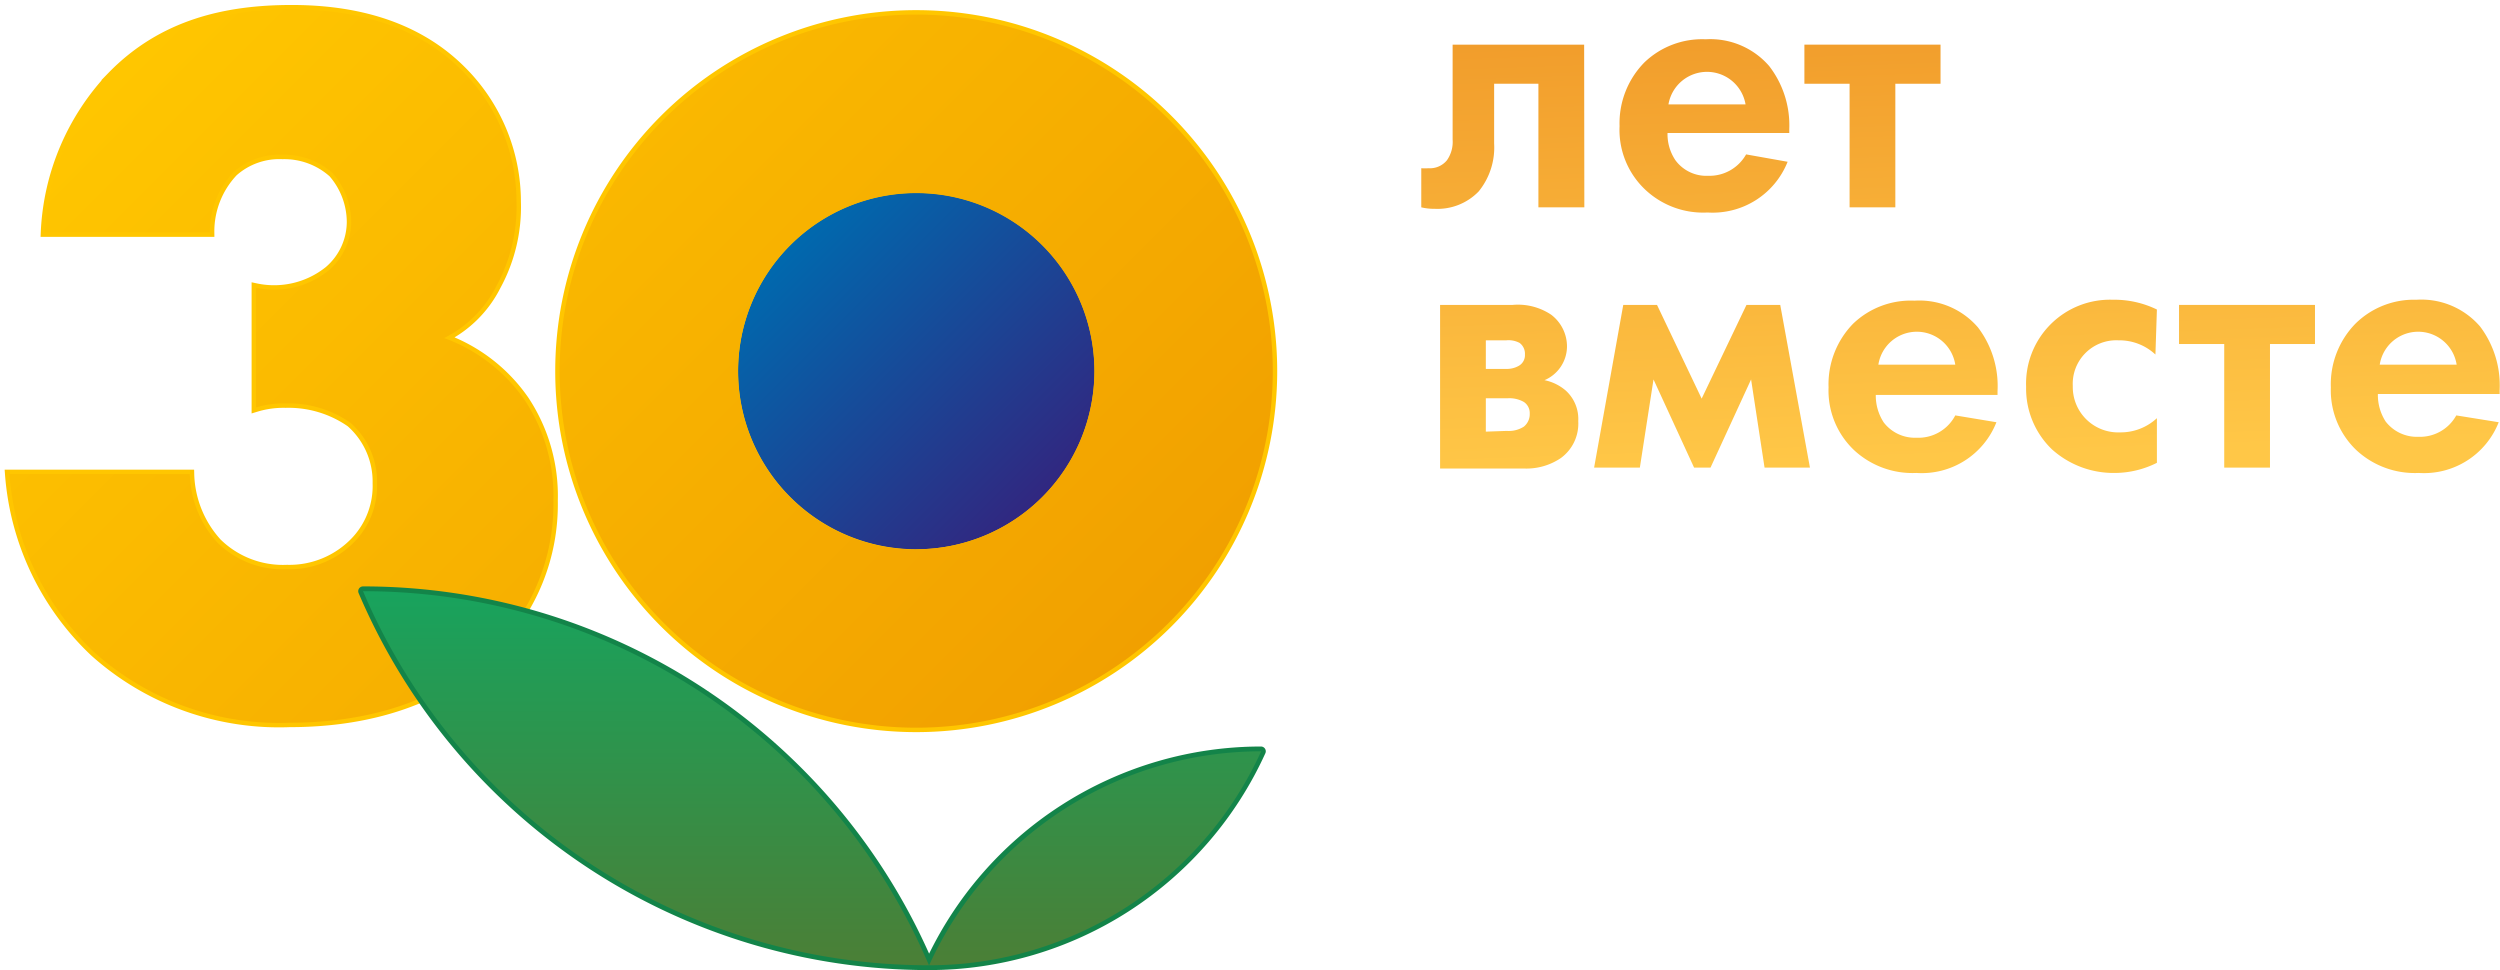
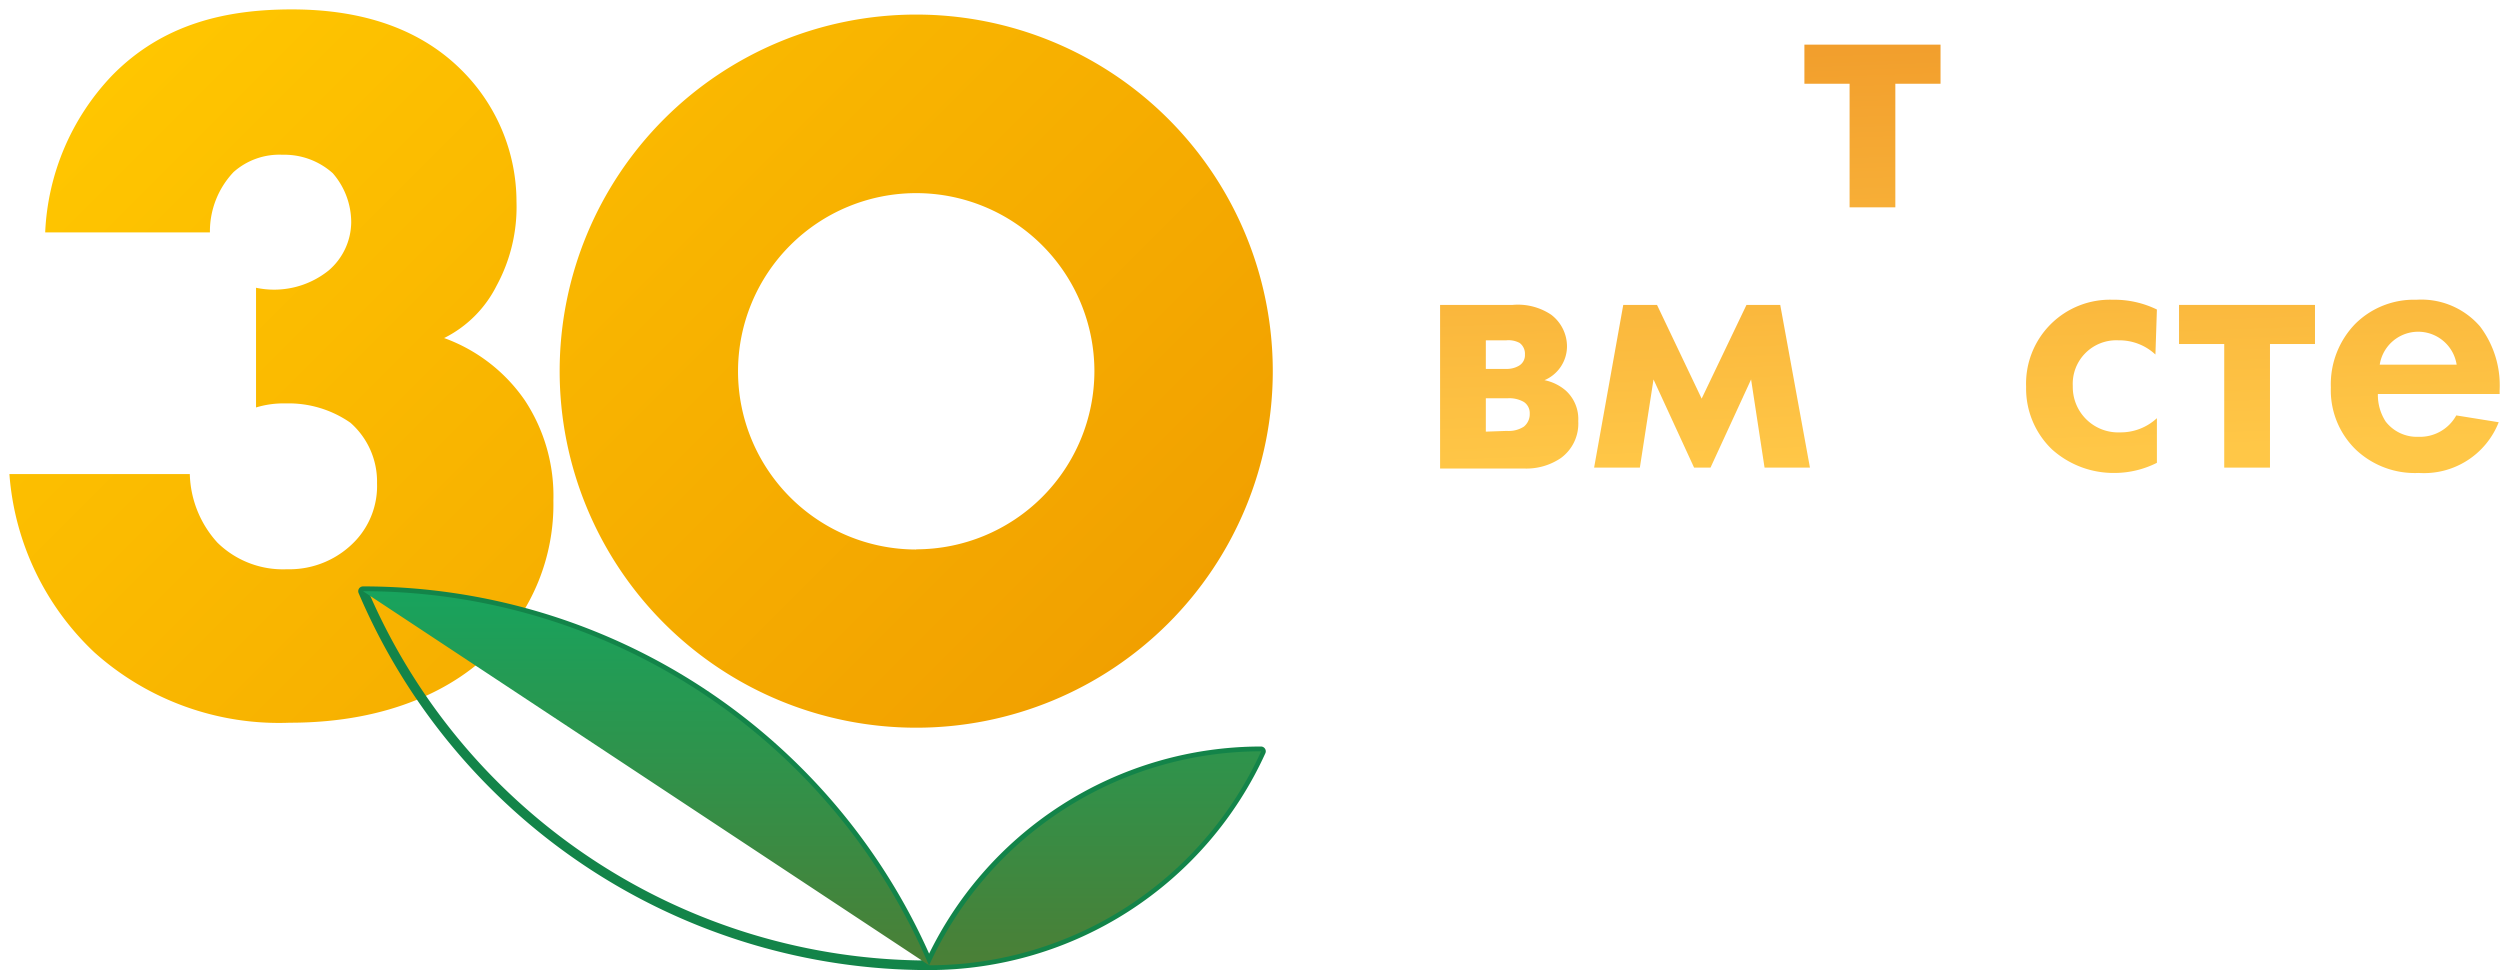
<svg xmlns="http://www.w3.org/2000/svg" xmlns:xlink="http://www.w3.org/1999/xlink" id="Слой_1" data-name="Слой 1" viewBox="0 0 135.53 52.59">
  <defs>
    <style>.cls-1,.cls-4{fill:none;}.cls-1{stroke:#ffc600;stroke-miterlimit:10;stroke-width:0.48px;}.cls-2{fill:url(#Безымянный_градиент_4);}.cls-3{fill:url(#Безымянный_градиент_2);}.cls-4{stroke:#138449;stroke-linecap:round;stroke-linejoin:round;stroke-width:0.52px;}.cls-5{fill:url(#Безымянный_градиент_3);}.cls-6{fill:url(#Безымянный_градиент_9);}.cls-7{fill:url(#Безымянный_градиент_9-2);}.cls-8{fill:url(#Безымянный_градиент_9-3);}.cls-9{fill:url(#Безымянный_градиент_9-4);}.cls-10{fill:url(#Безымянный_градиент_9-5);}.cls-11{fill:url(#Безымянный_градиент_9-6);}.cls-12{fill:url(#Безымянный_градиент_9-7);}.cls-13{fill:url(#Безымянный_градиент_9-8);}.cls-14{fill:url(#Безымянный_градиент_9-9);}</style>
    <linearGradient id="Безымянный_градиент_4" x1="56.51" y1="6148.02" x2="42.84" y2="6161.68" gradientTransform="matrix(1, 0, 0, -1, 0, 6174.97)" gradientUnits="userSpaceOnUse">
      <stop offset="0" stop-color="#312780" />
      <stop offset="1" stop-color="#0069ae" />
    </linearGradient>
    <linearGradient id="Безымянный_градиент_2" x1="11.74" y1="6176.54" x2="55.22" y2="6133.06" gradientTransform="matrix(1, 0, 0, -1, 0, 6174.97)" gradientUnits="userSpaceOnUse">
      <stop offset="0" stop-color="#ffc600" />
      <stop offset="1" stop-color="#f1a000" />
    </linearGradient>
    <linearGradient id="Безымянный_градиент_3" x1="34.19" y1="6142.92" x2="34.19" y2="6122.64" gradientTransform="matrix(1, 0, 0, -1, 0, 6174.97)" gradientUnits="userSpaceOnUse">
      <stop offset="0" stop-color="#18a35d" />
      <stop offset="1" stop-color="#4b7f36" />
    </linearGradient>
    <linearGradient id="Безымянный_градиент_9" x1="80.8" y1="-11.96" x2="82.14" y2="25.63" gradientUnits="userSpaceOnUse">
      <stop offset="0.01" stop-color="#e9841b" />
      <stop offset="1" stop-color="#ffc747" />
    </linearGradient>
    <linearGradient id="Безымянный_градиент_9-2" x1="91.7" y1="-12.35" x2="93.04" y2="25.24" xlink:href="#Безымянный_градиент_9" />
    <linearGradient id="Безымянный_градиент_9-3" x1="100.93" y1="-12.68" x2="102.28" y2="24.91" xlink:href="#Безымянный_градиент_9" />
    <linearGradient id="Безымянный_градиент_9-4" x1="80.51" y1="-11.95" x2="81.85" y2="25.64" xlink:href="#Безымянный_градиент_9" />
    <linearGradient id="Безымянный_градиент_9-5" x1="90.94" y1="-12.33" x2="92.28" y2="25.27" xlink:href="#Безымянный_градиент_9" />
    <linearGradient id="Безымянный_градиент_9-6" x1="102.5" y1="-12.74" x2="103.85" y2="24.86" xlink:href="#Безымянный_градиент_9" />
    <linearGradient id="Безымянный_градиент_9-7" x1="112.16" y1="-13.08" x2="113.5" y2="24.51" xlink:href="#Безымянный_градиент_9" />
    <linearGradient id="Безымянный_градиент_9-8" x1="120.71" y1="-13.39" x2="122.05" y2="24.21" xlink:href="#Безымянный_градиент_9" />
    <linearGradient id="Безымянный_градиент_9-9" x1="129.7" y1="-13.71" x2="131.04" y2="23.89" xlink:href="#Безымянный_градиент_9" />
  </defs>
-   <path class="cls-1" d="M49.67.79A19.33,19.33,0,1,0,69,20.12,19.33,19.33,0,0,0,49.67.79Zm0,29a9.66,9.66,0,1,1,9.66-9.66A9.67,9.67,0,0,1,49.67,29.78ZM24.09,18.32a6.35,6.35,0,0,0,2.83-2.83A8.94,8.94,0,0,0,28,10.94a10.06,10.06,0,0,0-3-7.16C22.26,1.06,18.6.51,15.82.51c-3.55,0-7,.77-9.76,3.6A13.14,13.14,0,0,0,2.45,12.6h8.93a4.68,4.68,0,0,1,1.28-3.27,3.73,3.73,0,0,1,2.66-.94,3.93,3.93,0,0,1,2.72,1,4.06,4.06,0,0,1,1,2.66,3.48,3.48,0,0,1-1.22,2.61,4.72,4.72,0,0,1-3.94.94v6.49a5.1,5.1,0,0,1,1.61-.22A5.86,5.86,0,0,1,19,22.92a4.25,4.25,0,0,1,1.44,3.28,4.34,4.34,0,0,1-1.11,3.05,4.91,4.91,0,0,1-3.77,1.61,5.07,5.07,0,0,1-3.77-1.44,5.73,5.73,0,0,1-1.5-3.72H.51a14.78,14.78,0,0,0,4.6,9.66,15,15,0,0,0,10.6,3.82c5.5,0,9.05-1.94,11-3.94A11.11,11.11,0,0,0,30,27.14a9.4,9.4,0,0,0-1.55-5.44,9.05,9.05,0,0,0-4.39-3.38Z" />
-   <path class="cls-2" d="M56.51,13.29a9.66,9.66,0,1,1-13.67,0A9.66,9.66,0,0,1,56.51,13.29Z" />
  <path class="cls-3" d="M49.67.79A19.33,19.33,0,1,0,69,20.12,19.33,19.33,0,0,0,49.67.79Zm0,29a9.66,9.66,0,1,1,9.66-9.66A9.67,9.67,0,0,1,49.67,29.78ZM24.09,18.32a6.35,6.35,0,0,0,2.83-2.83A8.94,8.94,0,0,0,28,10.94a10.06,10.06,0,0,0-3-7.16C22.26,1.06,18.6.51,15.82.51c-3.55,0-7,.77-9.76,3.6A13.14,13.14,0,0,0,2.45,12.6h8.93a4.68,4.68,0,0,1,1.28-3.27,3.73,3.73,0,0,1,2.66-.94,3.93,3.93,0,0,1,2.72,1,4.06,4.06,0,0,1,1,2.66,3.48,3.48,0,0,1-1.22,2.61,4.72,4.72,0,0,1-3.94.94v6.49a5.1,5.1,0,0,1,1.61-.22A5.86,5.86,0,0,1,19,22.92a4.25,4.25,0,0,1,1.44,3.28,4.34,4.34,0,0,1-1.11,3.05,4.91,4.91,0,0,1-3.77,1.61,5.07,5.07,0,0,1-3.77-1.44,5.73,5.73,0,0,1-1.5-3.72H.51a14.78,14.78,0,0,0,4.6,9.66,15,15,0,0,0,10.6,3.82c5.5,0,9.05-1.94,11-3.94A11.11,11.11,0,0,0,30,27.14a9.4,9.4,0,0,0-1.55-5.44,9.05,9.05,0,0,0-4.39-3.38ZM0,0" />
  <path class="cls-4" d="M50.36,52.33a19.79,19.79,0,0,0,18-11.6A19.78,19.78,0,0,0,50.36,52.33ZM19.68,32.05A33.35,33.35,0,0,0,50.36,52.33,33.33,33.33,0,0,0,19.68,32.05Z" />
-   <path class="cls-5" d="M50.37,52.33a19.79,19.79,0,0,0,18-11.6,19.78,19.78,0,0,0-18,11.6ZM19.68,32.05A33.35,33.35,0,0,0,50.36,52.33,33.33,33.33,0,0,0,19.68,32.05ZM0,0,0,0,0,0,0,0" />
-   <path class="cls-6" d="M85.89,11.24H83.4V4.54H81V7.78a3.77,3.77,0,0,1-.84,2.6,3.1,3.1,0,0,1-2.38.94,3,3,0,0,1-.73-.08V9.12a2.45,2.45,0,0,0,.39,0,1.19,1.19,0,0,0,1-.43,1.73,1.73,0,0,0,.31-1.12V2.42h7.13Z" />
-   <path class="cls-7" d="M96.91,8.77a4.37,4.37,0,0,1-4.34,2.75,4.58,4.58,0,0,1-3.38-1.24A4.45,4.45,0,0,1,87.8,6.84a4.7,4.7,0,0,1,1.35-3.46,4.52,4.52,0,0,1,3.32-1.25,4.22,4.22,0,0,1,3.44,1.45A5.25,5.25,0,0,1,97,7v.21h-6.6a2.53,2.53,0,0,0,.43,1.48,2.08,2.08,0,0,0,1.77.84,2.28,2.28,0,0,0,2.06-1.16ZM94.63,5.66a2.12,2.12,0,0,0-4.18,0Z" />
+   <path class="cls-5" d="M50.37,52.33a19.79,19.79,0,0,0,18-11.6,19.78,19.78,0,0,0-18,11.6ZA33.35,33.35,0,0,0,50.36,52.33,33.33,33.33,0,0,0,19.68,32.05ZM0,0,0,0,0,0,0,0" />
  <path class="cls-8" d="M102.75,4.54v6.7h-2.48V4.54H97.82V2.42h7.38V4.54Z" />
  <path class="cls-9" d="M82,16.53a3.24,3.24,0,0,1,2.09.53,2.16,2.16,0,0,1,.86,1.74,2,2,0,0,1-1.22,1.81,2.53,2.53,0,0,1,1.16.57,2.08,2.08,0,0,1,.67,1.65,2.31,2.31,0,0,1-.94,2,3.33,3.33,0,0,1-2,.57H78.07V16.53ZM81.69,20a1.29,1.29,0,0,0,.65-.17.66.66,0,0,0,.33-.61.73.73,0,0,0-.29-.63,1.28,1.28,0,0,0-.73-.14h-1.1V20Zm0,3.36a1.51,1.51,0,0,0,.92-.23.87.87,0,0,0,.32-.71.72.72,0,0,0-.32-.63,1.59,1.59,0,0,0-.86-.2H80.55V23.4Z" />
  <path class="cls-10" d="M88,16.53h1.83l2.42,5.08,2.43-5.08h1.83l1.61,8.82H95.66l-.73-4.78-2.2,4.78h-.89l-2.2-4.78-.74,4.78H86.42Z" />
-   <path class="cls-11" d="M108.23,22.89a4.35,4.35,0,0,1-4.34,2.75,4.65,4.65,0,0,1-3.38-1.24A4.45,4.45,0,0,1,99.13,21a4.7,4.7,0,0,1,1.34-3.46,4.51,4.51,0,0,1,3.32-1.24,4.19,4.19,0,0,1,3.44,1.45,5.25,5.25,0,0,1,1.06,3.46v.2h-6.6a2.66,2.66,0,0,0,.43,1.49,2.13,2.13,0,0,0,1.77.83A2.26,2.26,0,0,0,106,22.52ZM106,19.77a2.11,2.11,0,0,0-4.17,0Z" />
  <path class="cls-12" d="M116.85,19.22a2.86,2.86,0,0,0-2-.77,2.36,2.36,0,0,0-2.48,2.48,2.46,2.46,0,0,0,2.56,2.51,2.88,2.88,0,0,0,2-.77v2.42a5.12,5.12,0,0,1-2.28.55,5,5,0,0,1-3.41-1.28,4.57,4.57,0,0,1-1.4-3.39,4.55,4.55,0,0,1,4.7-4.72,5.25,5.25,0,0,1,2.39.53Z" />
  <path class="cls-13" d="M123.06,18.65v6.7h-2.48v-6.7h-2.45V16.53h7.37v2.12Z" />
  <path class="cls-14" d="M135.46,22.89a4.35,4.35,0,0,1-4.33,2.75,4.66,4.66,0,0,1-3.39-1.24A4.48,4.48,0,0,1,126.36,21a4.7,4.7,0,0,1,1.34-3.46A4.51,4.51,0,0,1,131,16.25a4.2,4.2,0,0,1,3.45,1.45,5.3,5.3,0,0,1,1.06,3.46v.2h-6.6a2.65,2.65,0,0,0,.42,1.49,2.14,2.14,0,0,0,1.78.83,2.25,2.25,0,0,0,2.05-1.16Zm-2.28-3.12a2.11,2.11,0,0,0-4.17,0Z" />
</svg>